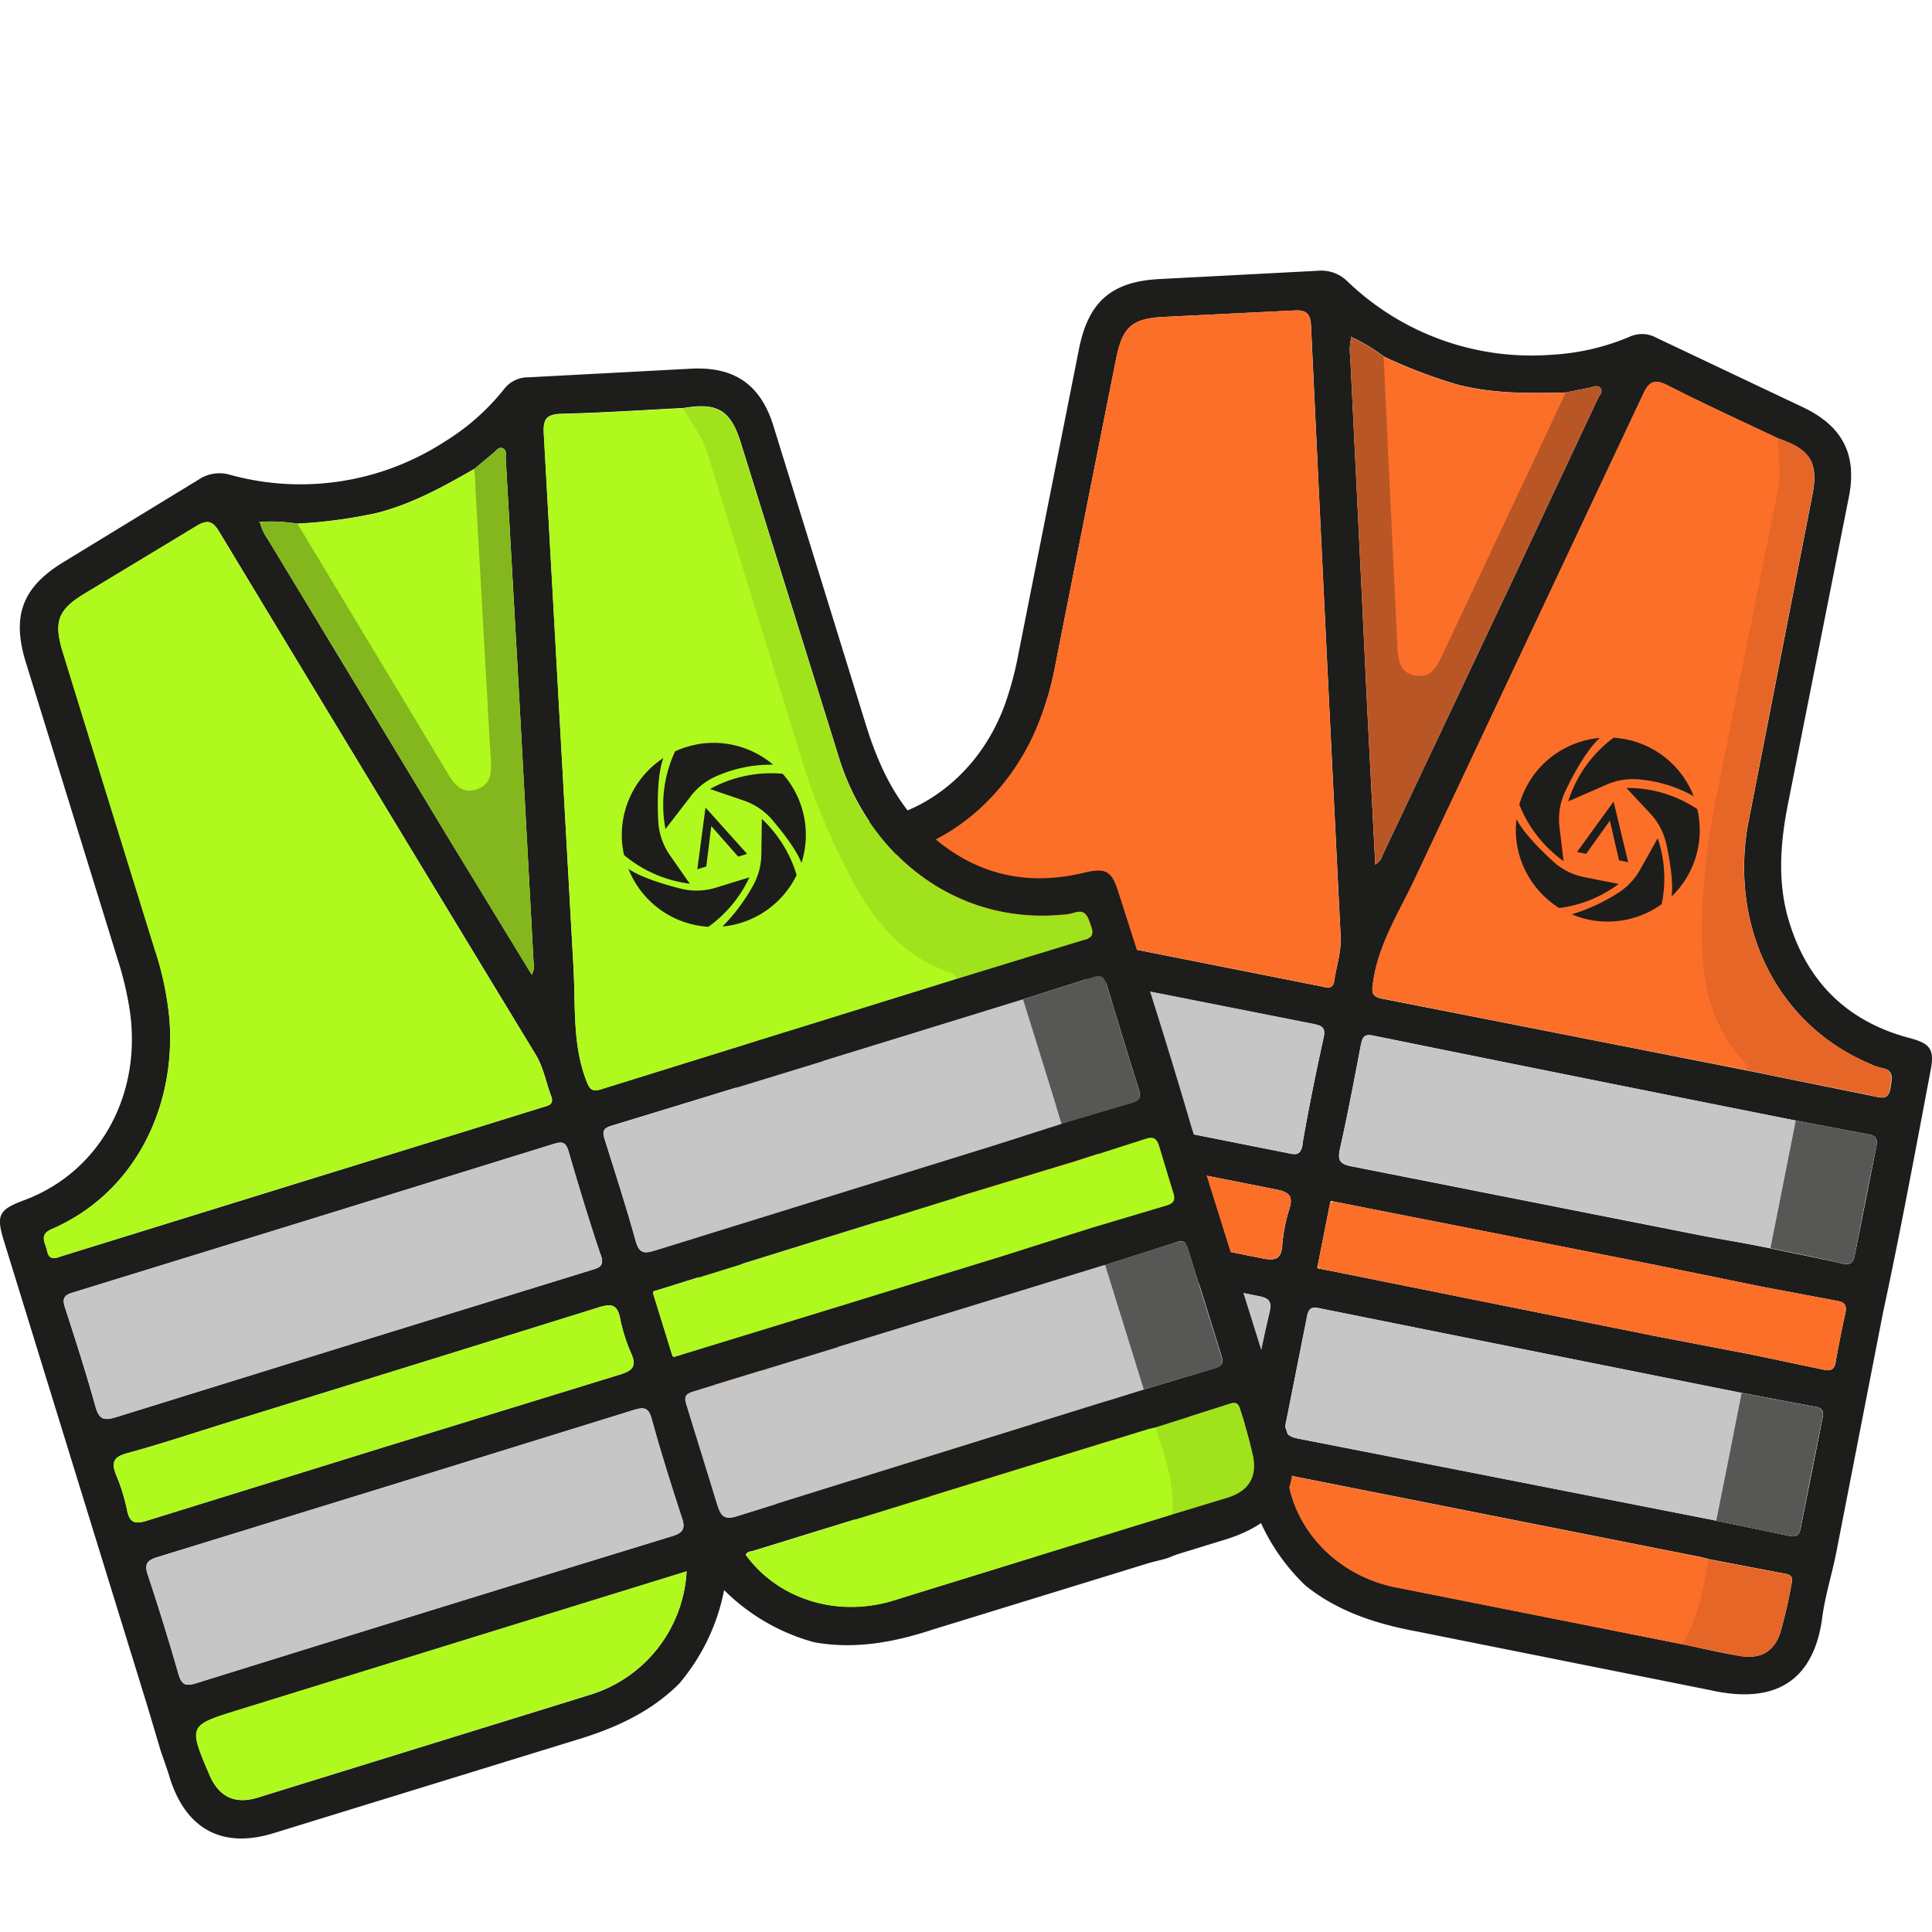
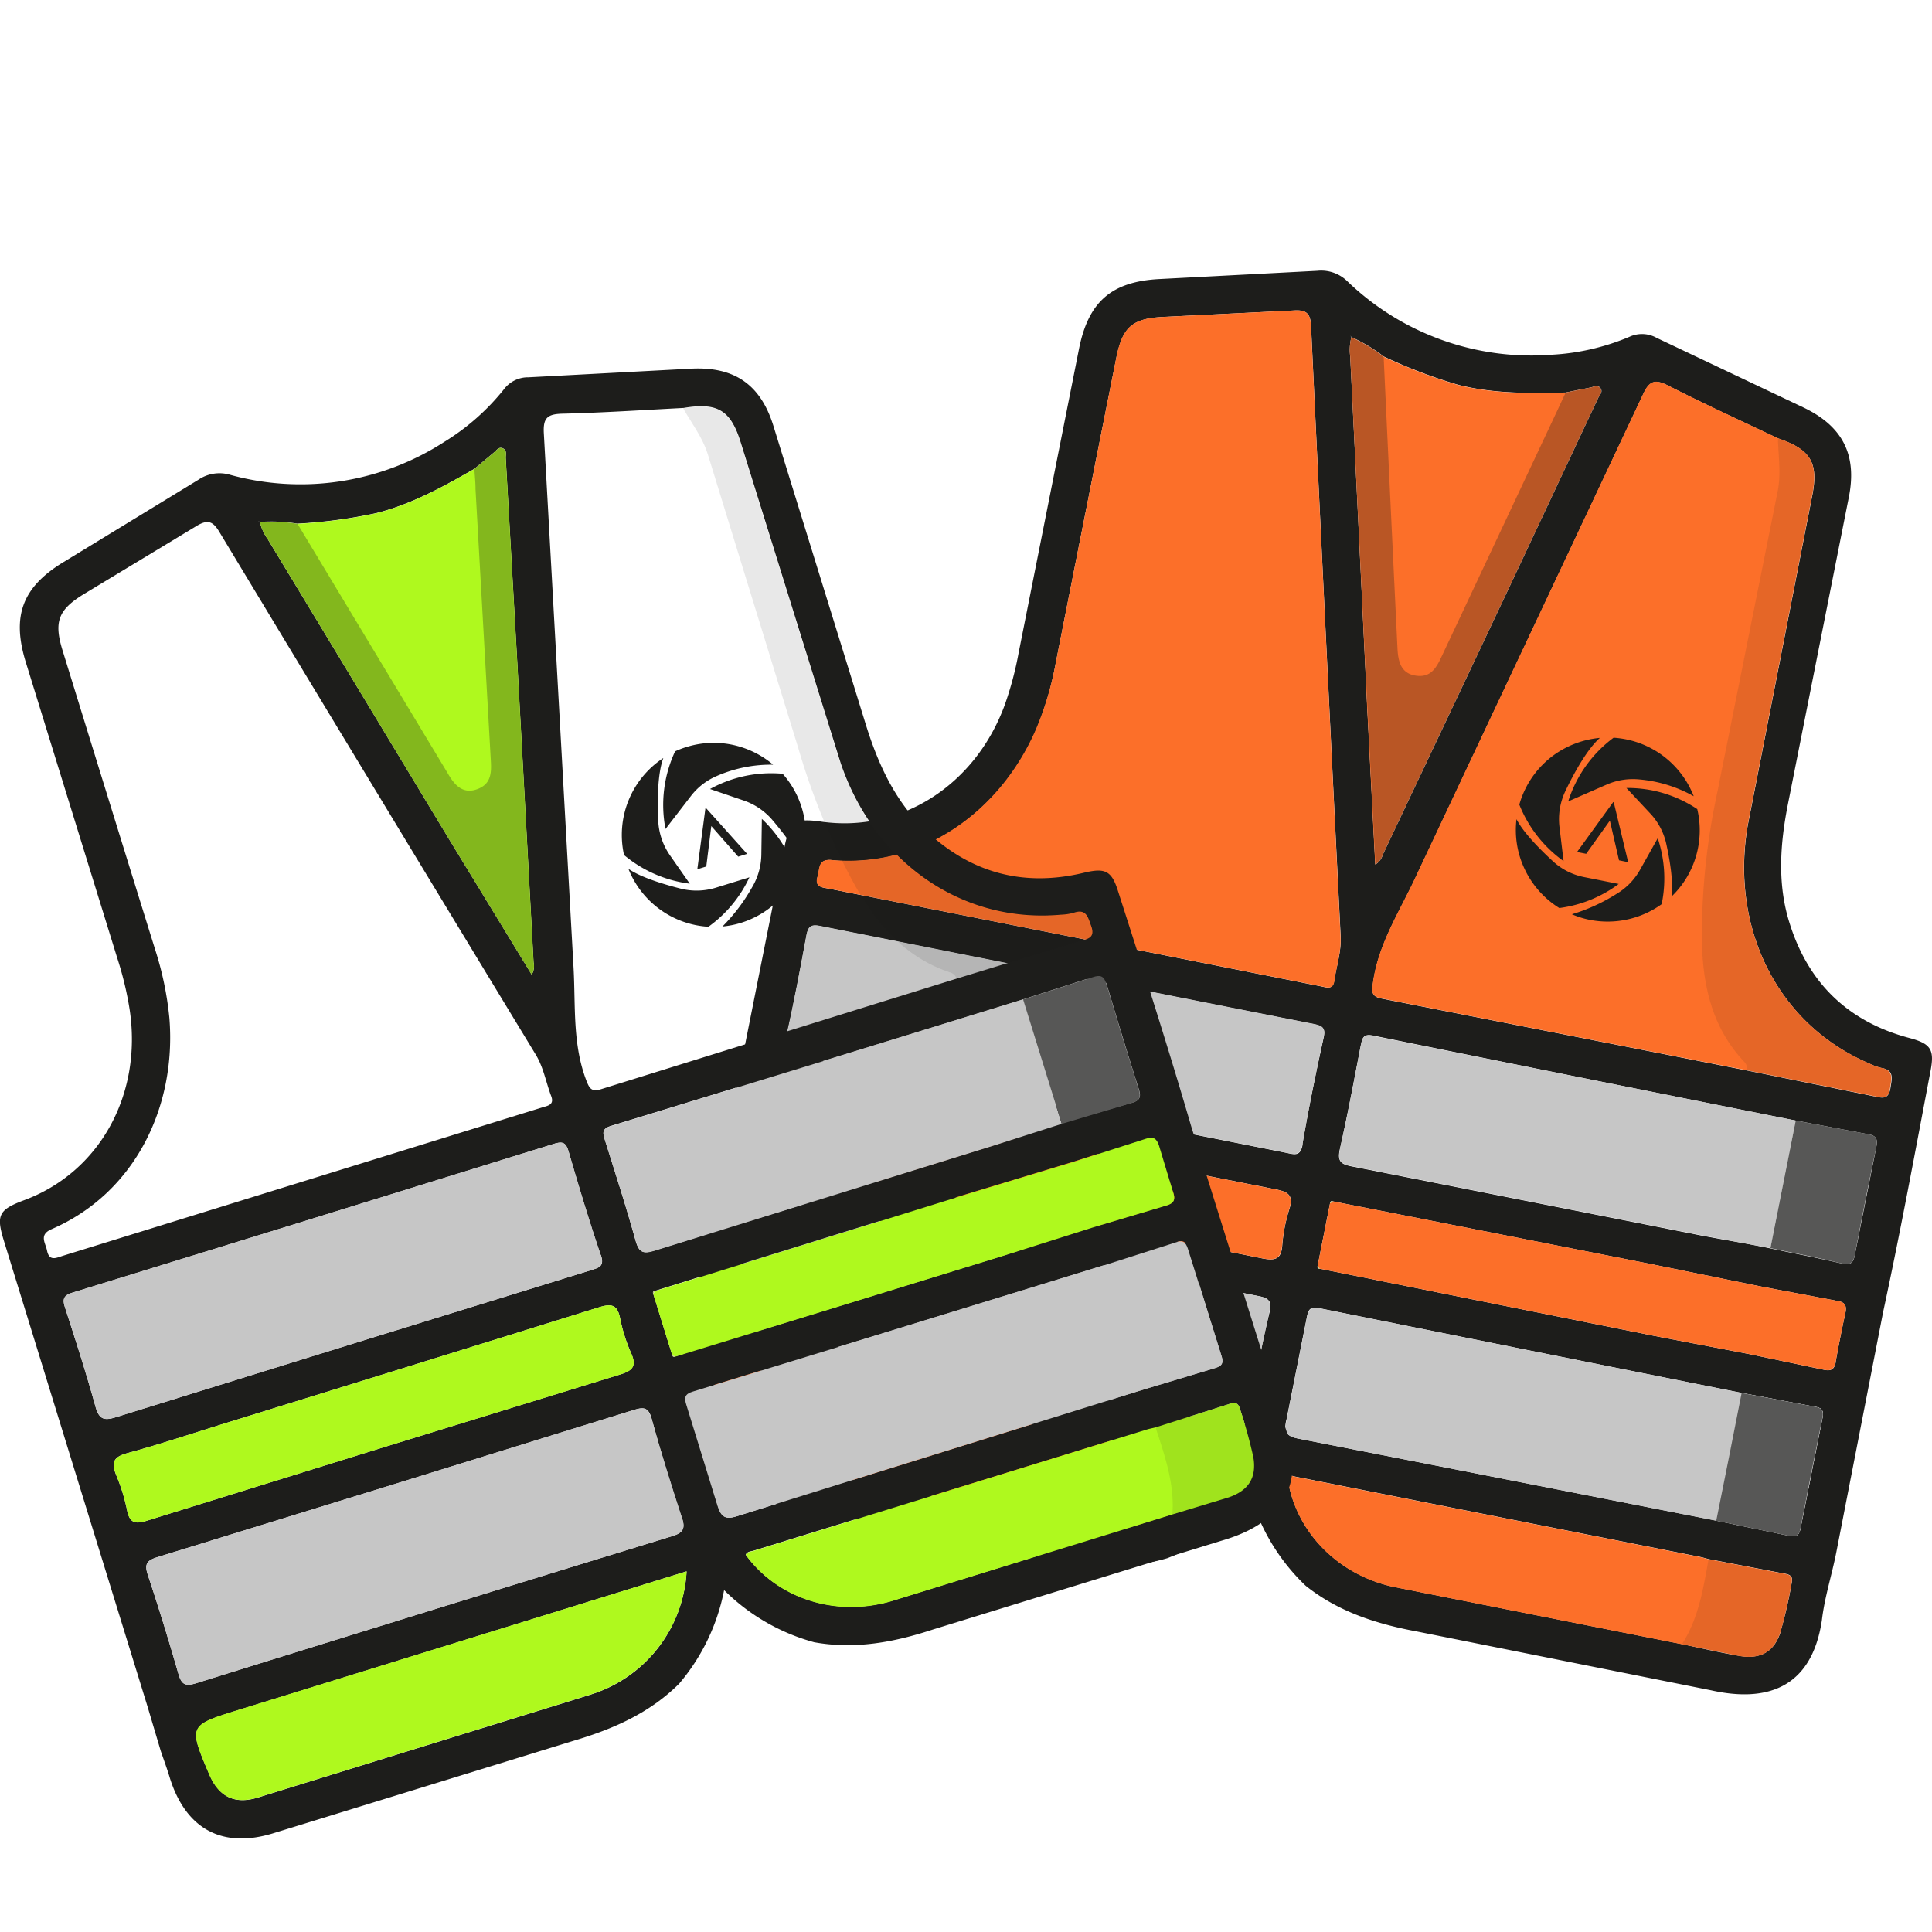
<svg xmlns="http://www.w3.org/2000/svg" viewBox="0 0 300 300">
  <path d="M119.37 14.84h0l-.31-.34z" fill="#aca888" />
  <path d="M285.15 241l7.26-37.26c2.67-12.37 5-25 7.37-37.49.63-3.32 0-4.2-3.32-5.08-9.36-2.49-15.56-8.38-18.51-17.62-2-6.15-1.55-12.4-.33-18.64l9.47-47.72c1.31-6.61-1-11-7-13.89l-22.84-10.83a4.64 4.64 0 0 0-4.23-.17 35.91 35.91 0 0 1-12 2.78 41.2 41.2 0 0 1-31.78-11.38 5.8 5.8 0 0 0-4.68-1.65l-24.49 1.28c-7.46.38-11.07 3.5-12.53 10.88l-9.38 47.22a52.36 52.36 0 0 1-2.1 7.91c-4.55 12.56-16.14 20-28.51 18.25-4.16-.59-4.94 0-5.75 4q-7.41 37.14-14.8 74.25l-1.47 7-.75 4.38c-1.58 8.18 2 13.56 10.07 15.17l47.87 9.56c6.24 1.31 12.38 1.82 18.56 0a31.59 31.59 0 0 0 13-9.49 31.62 31.62 0 0 0 8.46 13.77c5 4 10.92 5.92 17.2 7.09l45.76 9.15c8.25 1.84 15.56 0 17.2-10.86.42-3.61 1.56-7.07 2.25-10.61zm-156-107.42c14.15 1.26 26.17-7.56 31.7-20.14a49.7 49.7 0 0 0 3.08-10.44q4.68-23.74 9.42-47.47c1-4.78 2.47-6.08 7.36-6.32l20.27-1c2-.12 2.51.6 2.6 2.45q2.23 47.37 4.6 94.75c.11 2.38-.64 4.57-1 6.84-.18 1.46-1.15 1.1-2 .92L128.75 138c-1-.2-2.3-.19-1.78-1.89.36-1.11.03-2.75 2.15-2.56zm73.13 44.1c-.33 2-1.34 1.58-2.6 1.32l-37.74-7.5-37.74-7.45c-2-.37-2.6-.89-2.11-3 1.19-5.24 2.17-10.53 3.15-15.81.26-1.38.76-1.72 2.15-1.42q38.33 7.65 76.69 15.22c1.32.27 1.78.64 1.46 2.07-1.21 5.48-2.34 10.99-3.29 16.54zm-34.16 59.22l-52.77-10.47c-3.74-.74-5.31-3-4.95-6.76.78-8.21.78-8.21 8.76-6.62l71.44 14.18a21.24 21.24 0 0 1-22.48 9.67zm25.78-17.33c-.3 1.67-.92 2.1-2.64 1.75q-37.95-7.62-75.92-15.07c-1.68-.33-2.12-.87-1.74-2.58 1.16-5.24 2.21-10.52 3.14-15.8.31-1.78 1-2 2.62-1.71l38 7.58 38 7.5c1.63.32 2.18.74 1.78 2.52-1.26 5.24-2.28 10.52-3.24 15.81zm2-24.19l-37.21-7.45-38-7.5c-1.82-.34-2.62-.86-2-2.86a28.82 28.82 0 0 0 1.11-5.59c.23-2.11.93-2.76 3.17-2.23 5.23 1.23 10.53 2.15 15.8 3.2l59.36 11.74c2 .39 2.72 1 2.1 3a25.32 25.32 0 0 0-1.11 5.58c-.12 2.39-1.22 2.52-3.24 2.11zm17.66-61.12l-1.26-24.59q-1.3-27.18-2.64-54.35a7.86 7.86 0 0 1 .18-2.94l-.16-.26.2.24a25.26 25.26 0 0 1 5 3 78.63 78.63 0 0 0 11.51 4.38c5.51 1.41 11.09 1.34 16.7 1.21l3.85-.77c.54-.1 1.19-.49 1.6.11s-.17 1.06-.4 1.57q-6.78 14.43-13.56 28.87-9.92 21-19.86 42a2.57 2.57 0 0 1-1.18 1.53zm-2.23 28c.21-1.11.4-1.76 1.85-1.47Q246 167.46 278.85 174l11.17 2.11c1.29.21 1.59.71 1.33 2l-3.33 16.75c-.23 1.26-.69 1.63-2 1.34-3.7-.85-7.42-1.57-11.13-2.35s-7.15-1.32-10.73-2l-54.27-10.73c-1.82-.35-2.23-.9-1.83-2.72 1.22-5.4 2.22-10.76 3.25-16.12zm-11.59 58.3l3.19-16.05c.22-1.19.56-1.67 1.91-1.38q32.81 6.61 65.62 13.16l11.42 2.15c1.07.18 1.32.65 1.12 1.68l-3.41 17.24c-.26 1.3-.92 1.29-1.93 1.07l-11.14-2.31-43.52-8.54-21.4-4.19c-1.93-.39-2.25-1.09-1.88-2.81zm76.74 32.87c-1 3.08-3.13 4.24-6.34 3.7-3-.49-6-1.21-8.94-1.83l-44.8-8.9c-9-1.95-15.42-9-16.47-17.08.45-.35.93-.06 1.38 0l62.57 12.41c.49.1 1 .25 1.45.37l11.4 2.18c.77.16 1.76.17 1.5 1.43a73.25 73.25 0 0 1-1.77 7.74zm8.59-42c-.19 1.12-.67 1.53-1.84 1.27l-11.58-2.43-14.62-2.8L204.92 197c-.31 0-.39-.15-.32-.43l1.93-9.74c.05-.29.18-.39.46-.28q24.72 4.86 49.45 9.75l17.26 3.52 11.63 2.19c1.17.2 1.46.76 1.22 1.87a204.96 204.96 0 0 0-1.5 7.54zm5.92-41.2l-19.71-4q-28.37-5.6-56.74-11.17c-1.46-.29-1.54-.91-1.36-2.21.75-6 4-11 6.48-16.25l35.46-75.3c1-2.22 1.91-2.45 4-1.37 5.59 2.85 11.3 5.46 17 8.16 5.07 1.73 6.29 3.78 5.28 8.91l-10 51.14c-2.74 15.83 4.48 30.86 18.84 37a8.71 8.71 0 0 0 1.84.68c2.16.33 1.67 1.71 1.47 3.16-.32 1.91-1.44 1.47-2.55 1.24z" fill="#1d1d1b" />
  <path d="M276.46 253.45c-1 3.08-3.13 4.24-6.34 3.7l-8.94-1.83-44.8-8.9c-9-1.95-15.42-9-16.47-17.08.45-.35.93-.06 1.38 0l62.57 12.41c.49.1 1 .25 1.45.37l11.4 2.18c.77.16 1.76.17 1.5 1.43a73.25 73.25 0 0 1-1.75 7.72z" fill="#fc6f29" />
  <path d="M279.57 237.38c-.26 1.3-.92 1.29-1.93 1.07l-11.14-2.31-43.5-8.56-21.4-4.19c-1.89-.35-2.21-1.09-1.84-2.81l3.19-16.05c.22-1.19.56-1.67 1.91-1.38q32.81 6.61 65.62 13.16l11.42 2.15c1.07.18 1.32.65 1.12 1.68l-3.45 17.24z" fill="#c6c6c6" />
  <path d="M293.48 169c-.26 1.85-1.37 1.42-2.52 1.19l-19.71-4-56.73-11.16c-1.47-.29-1.54-.91-1.37-2.21.76-6 4-11 6.48-16.26l35.47-75.29c1-2.22 1.9-2.45 4-1.37 5.59 2.85 11.3 5.46 17 8.16 5.08 1.73 6.29 3.77 5.28 8.91l-10 51.14c-2.74 15.82 4.49 30.86 18.84 37a9 9 0 0 0 1.84.69c2.11.38 1.62 1.76 1.42 3.2zm-126.75-23.47l-38-7.54c-1-.2-2.31-.18-1.79-1.88.36-1.15 0-2.76 2.15-2.57 14.16 1.25 26.18-7.55 31.7-20.14a49.46 49.46 0 0 0 3.13-10.4q4.7-23.75 9.42-47.48c.95-4.77 2.48-6.08 7.36-6.31l20.28-1c2-.12 2.5.6 2.59 2.45q2.24 47.37 4.59 94.75c.12 2.38-.63 4.56-.94 6.85-.19 1.44-1.14 1.08-2 .9l-13.14-2.61z" fill="#fc6f29" />
  <path d="M161.92 171.47l-37.75-7.45c-1.94-.37-2.6-.89-2.12-3 1.21-5.24 2.19-10.54 3.17-15.82.25-1.38.75-1.71 2.13-1.43q38.34 7.66 76.7 15.23c1.32.26 1.77.64 1.47 2.07-1.18 5.5-2.33 11-3.27 16.56-.34 2-1.34 1.59-2.6 1.34zm-4.61 22.27l38 7.5c1.63.31 2.18.75 1.78 2.52-1.17 5.25-2.19 10.53-3.15 15.81-.31 1.68-.92 2.1-2.65 1.75q-37.93-7.62-75.91-15.07c-1.68-.33-2.12-.86-1.75-2.58q1.74-7.87 3.14-15.81c.31-1.76 1-2 2.63-1.69l37.91 7.57zm117.6.07l-10.72-2-54.28-10.73c-1.82-.35-2.23-.9-1.82-2.72 1.19-5.32 2.19-10.69 3.22-16.05.21-1.11.4-1.76 1.85-1.47Q246 167.46 278.84 174z" fill="#c6c6c6" />
  <path d="M190.6 227.23a21.21 21.21 0 0 1-22.48 9.66l-52.78-10.45c-3.73-.75-5.29-3-4.94-6.77.78-8.21.78-8.21 8.75-6.63l68.58 13.62zm-31.93-39.29l-38-7.5c-1.82-.36-2.62-.87-2-2.87a29.59 29.59 0 0 0 1.11-5.59c.23-2.11.93-2.75 3.17-2.23 5.23 1.23 10.53 2.15 15.8 3.2l59.37 11.75c2 .38 2.71 1 2.09 3a26.12 26.12 0 0 0-1.11 5.59c-.18 2.36-1.23 2.49-3.25 2.07l-37.18-7.42zm89.45-126.08q-6.78 14.43-13.56 28.87-9.92 21-19.86 42a2.57 2.57 0 0 1-1.16 1.5l-1.26-24.59q-1.28-27.15-2.62-54.32a7.86 7.86 0 0 1 .18-2.94h0a25.26 25.26 0 0 1 5 3 78.63 78.63 0 0 0 11.51 4.38c5.51 1.41 11.09 1.34 16.7 1.21l3.85-.77c.54-.1 1.19-.49 1.6.11s-.15 1.04-.38 1.55z" fill="#fc6f29" />
  <path d="M274.91 193.81l3.93-19.81 11.18 2.1c1.29.22 1.59.72 1.33 2q-1.75 8.35-3.33 16.75c-.24 1.25-.7 1.63-2 1.34-3.68-.88-7.4-1.61-11.11-2.38z" fill="#575756" />
  <path d="M285.05 211.42c-.19 1.12-.67 1.53-1.84 1.27l-11.58-2.43-14.62-2.8L204.92 197l-.32-.43 1.93-9.74a5.11 5.11 0 0 0 .46-.28q24.72 4.86 49.45 9.75l17.26 3.52 11.63 2.19c1.17.2 1.46.76 1.22 1.87a204.96 204.96 0 0 0-1.5 7.54z" fill="#fc6f29" />
  <path d="M207 186.58a5.11 5.11 0 0 1-.46.28c.04-.29.17-.39.46-.28zM204.92 197c-.31 0-.39-.15-.32-.43z" fill="#b9c97a" />
  <g fill="#1d1d1b">
    <path d="M271.27 166.24a1.54 1.54 0 0 0-.42-1.36c-5.09-5.37-6.49-12.07-6.59-19.12a106.71 106.71 0 0 1 2.41-22.76l9.35-46.62c.58-2.84.11-5.55.06-8.31 5.08 1.72 6.3 3.77 5.28 8.91l-10 51.14c-2.74 15.83 4.48 30.86 18.84 37a7.58 7.58 0 0 0 1.84.68c2.15.33 1.67 1.71 1.47 3.16-.25 1.87-1.37 1.44-2.52 1.2z" opacity=".1" />
    <path d="M214.85 55.36Q215.9 78 217 100.67c.1 2 .5 3.91 2.87 4.25s3.21-1.3 4.07-3.16l17.83-37.91 1.35-2.9 3.85-.77c.54-.1 1.19-.48 1.6.11s-.16 1.06-.4 1.57q-6.78 14.43-13.56 28.87-9.92 21-19.87 42a2.59 2.59 0 0 1-1.15 1.5l-1.26-24.6Q211 82.5 209.67 55.32a7.65 7.65 0 0 1 .17-2.94h0a25.37 25.37 0 0 1 5.01 2.98z" opacity=".3" />
  </g>
  <path d="M266.5 236.14q2-9.91 3.94-19.83l11.42 2.14c1.07.19 1.33.67 1.12 1.7q-1.77 8.59-3.42 17.23c-.24 1.31-.91 1.29-1.92 1.07l-11.14-2.31z" fill="#575756" />
  <g fill="#1d1d1b">
    <path d="M261.17 255.32c2.58-4 3.31-8.61 4.13-13.17l11.4 2.19c.78.15 1.78.15 1.51 1.42a75.83 75.83 0 0 1-1.74 7.69c-1 3.08-3.14 4.24-6.35 3.71-3-.5-5.97-1.22-8.95-1.84z" opacity=".1" />
    <path d="M259.57 139.13c.29-2.17-.29-5.63-.81-8a10.09 10.09 0 0 0-2.47-4.77l-3.74-4a19.82 19.82 0 0 1 4 .37 19.52 19.52 0 0 1 7 2.91 14.26 14.26 0 0 1-4 13.58zm-16.06-14.69a19.71 19.71 0 0 1 7.05-9.89 15.2 15.2 0 0 1 1.9.25 14.29 14.29 0 0 1 10.54 8.84 21 21 0 0 0-8.69-2.63 10.14 10.14 0 0 0-4.8.81zm-.72 9.27a19.76 19.76 0 0 1-6.87-8.77 14.3 14.3 0 0 1 5.33-7.67 14.47 14.47 0 0 1 7.18-2.69c-2 1.77-4.08 5.58-5.34 8.22a10.16 10.16 0 0 0-.94 5.59zm-.66 7.29a14.29 14.29 0 0 1-5.48-6.26 14.1 14.1 0 0 1-1.17-7.54c1.06 2.09 3.72 4.76 5.66 6.54a10 10 0 0 0 4.86 2.46l5.35 1.06a19.66 19.66 0 0 1-9.22 3.74zm4.76 1.84a13.66 13.66 0 0 1-2.81-.87 28 28 0 0 0 6.91-3.15 10.15 10.15 0 0 0 3.71-3.82l2.71-4.84a19.56 19.56 0 0 1 .61 10.24h0a14.35 14.35 0 0 1-11.13 2.44zm5.93-8.96l-2.24-9.31-.08-.02-5.62 7.75 1.42.28 3.68-5.15 1.42 6.16 1.42.29m-56.5 77.25l-11.35-36.23c-3.54-12.15-7.45-24.35-11.35-36.48-1-3.22-2-3.7-5.34-2.89-9.41 2.26-17.67 0-24.66-6.69-4.65-4.48-7.26-10.17-9.15-16.24q-7.18-23.23-14.38-46.48c-2-6.44-6.09-9.22-12.8-8.87l-25.24 1.34a4.67 4.67 0 0 0-3.8 1.86A35.83 35.83 0 0 1 69 68.61a41.15 41.15 0 0 1-33.3 5.11 5.81 5.81 0 0 0-4.9.78L9.86 87.28C3.48 91.16 1.79 95.62 4 102.81l14.22 46a52 52 0 0 1 1.91 7.95c2 13.21-4.67 25.27-16.39 29.61-3.94 1.47-4.36 2.32-3.15 6.26q11.16 36.2 22.32 72.37l2.05 6.89c.48 1.4 1 2.8 1.42 4.21 2.5 7.95 8.18 11 16.08 8.56l46.66-14.37c6.11-1.81 11.75-4.29 16.32-8.83a31.76 31.76 0 0 0 7-14.55 31.51 31.51 0 0 0 14 8.1c6.36 1.14 12.41 0 18.49-2l44.61-13.73c8.13-2.31 13.69-7.4 10-17.73-1.48-3.36-2.14-6.96-3.22-10.42zM8 190.87c13-5.62 19.42-19.09 18.3-32.8a50.57 50.57 0 0 0-2.22-10.65q-7.18-23.11-14.31-46.24c-1.47-4.65-.77-6.52 3.45-9.05l17.37-10.5c1.69-1 2.49-.66 3.45.93q24.49 40.6 49.12 81.15c1.23 2 1.61 4.32 2.42 6.47.53 1.37-.49 1.51-1.35 1.77L9.76 195c-1 .31-2.11.93-2.46-.82-.23-1.18-1.3-2.44.7-3.31zm85.3 4c.65 1.9-.43 2-1.65 2.4l-36.8 11.36-36.74 11.4c-1.89.6-2.71.46-3.29-1.63-1.43-5.18-3.09-10.3-4.74-15.41-.43-1.34-.15-1.87 1.21-2.28Q48.64 189.22 86 177.62c1.29-.39 1.87-.28 2.27 1.13 1.57 5.4 3.19 10.79 5 16.12zm-1.83 68.35l-51.4 15.9c-3.64 1.13-6.1-.13-7.57-3.59-3.22-7.59-3.22-7.59 4.55-10L106.61 244a21.21 21.21 0 0 1-15.17 19.22zm14.43-27.51c.53 1.62.19 2.29-1.49 2.81q-37 11.34-73.95 22.85c-1.64.51-2.27.25-2.75-1.44-1.48-5.16-3.07-10.31-4.76-15.39-.57-1.71-.11-2.25 1.49-2.75l37-11.39 37-11.46c1.58-.49 2.27-.38 2.76 1.37 1.39 5.17 3 10.29 4.67 15.4zm-9.8-22.22l-36.27 11.16-36.95 11.46c-1.77.56-2.72.49-3.14-1.56a28.87 28.87 0 0 0-1.68-5.45c-.8-2-.49-2.86 1.73-3.46 5.19-1.41 10.28-3.12 15.42-4.71Q64.11 212 93 203c1.91-.59 2.85-.45 3.28 1.67a25.87 25.87 0 0 0 1.72 5.45c.94 2.16.08 2.78-1.9 3.37zm-13.54-62.15l-12.81-21Q55.67 107 41.59 83.74a7.64 7.64 0 0 1-1.23-2.67c-.09 0-.18-.1-.27-.15l.28.12a25.23 25.23 0 0 1 5.82.27 77.71 77.71 0 0 0 12.2-1.63c5.52-1.38 10.4-4.09 15.27-6.88l3-2.51c.43-.34.81-1 1.46-.66s.36 1 .4 1.57q.9 15.92 1.8 31.84 1.27 23.22 2.52 46.42a2.59 2.59 0 0 1-.28 1.88zM93.93 177c-.34-1.07-.49-1.73.92-2.17q32-9.76 64.05-19.67l10.83-3.46c1.24-.43 1.74-.13 2.11 1.1q2.44 8.19 5 16.32c.39 1.22.16 1.76-1.11 2.13-3.65 1-7.27 2.14-10.9 3.22l-10.4 3.33-52.84 16.38c-1.77.56-2.39.26-2.9-1.52-1.44-5.22-3.12-10.41-4.76-15.66zm17.54 56.8l-4.83-15.64c-.37-1.15-.3-1.73 1-2.12q32-9.79 64-19.65l11.07-3.54c1-.34 1.47 0 1.79 1l5.2 16.79c.39 1.26-.2 1.56-1.19 1.85l-10.9 3.27-42.37 13.18-20.82 6.5c-1.83.56-2.42.08-2.95-1.6zm83.14-7.6c.56 3.2-.74 5.22-3.82 6.27-2.87 1-5.83 1.77-8.74 2.65l-43.63 13.48c-8.88 2.58-17.83-.56-22.62-7.19.24-.53.79-.49 1.23-.63L178 222c.47-.15 1-.24 1.45-.36l11.06-3.51c.75-.23 1.63-.69 2 .55a74.28 74.28 0 0 1 2.1 7.56zm-12.44-41.06c.37 1.08.13 1.67-1 2l-11.34 3.38-14.19 4.49q-25.4 7.83-50.78 15.61c-.27.15-.41 0-.48-.22l-2.94-9.49c-.1-.28 0-.44.27-.47q24.06-7.49 48.13-14.95l16.86-5.11 11.27-3.61c1.13-.38 1.65 0 2 1.07.64 2.48 1.4 4.92 2.2 7.34zm-14.4-39.05q-9.6 2.93-19.22 5.87-27.62 8.58-55.22 17.17c-1.43.44-1.79-.07-2.26-1.29-2.18-5.63-1.69-11.57-2-17.38l-4.62-83.1c-.15-2.44.51-3.06 2.88-3.12 6.27-.15 12.53-.57 18.79-.89 5.29-.9 7.33.33 8.89 5.32l15.51 49.76c5.12 15.22 18.63 25 34.19 23.61a8.82 8.82 0 0 0 1.95-.28c2.05-.74 2.28.71 2.79 2.08.63 1.8-.56 1.94-1.68 2.29z" />
  </g>
  <path d="M194.61 226.24c.56 3.2-.74 5.22-3.82 6.27l-8.74 2.65-43.63 13.48c-8.88 2.58-17.83-.56-22.62-7.19.24-.53.79-.49 1.23-.63L178 222c.47-.15 1-.24 1.45-.36l11.06-3.51c.75-.23 1.63-.69 2 .55a74.28 74.28 0 0 1 2.1 7.56z" fill="#aff91e" />
  <path d="M189.7 210.63c.39 1.26-.2 1.56-1.19 1.85l-10.9 3.27-42.37 13.18-20.82 6.5c-1.83.59-2.45.09-3-1.59l-4.83-15.64c-.37-1.15-.3-1.73 1-2.12q32-9.79 64-19.65l11.07-3.54c1-.34 1.47 0 1.79 1l5.25 16.74z" fill="#c6c6c6" />
-   <path d="M169.41 143.88c.66 1.75-.53 1.9-1.65 2.24L148.53 152q-27.61 8.58-55.22 17.17c-1.42.44-1.78-.06-2.25-1.29-2.18-5.63-1.69-11.57-2-17.38l-4.63-83.1c-.15-2.44.52-3.06 2.88-3.11 6.27-.16 12.54-.58 18.8-.89 5.29-.9 7.33.32 8.89 5.32l15.51 49.75c5.12 15.22 18.63 25 34.19 23.61a8.18 8.18 0 0 0 1.94-.28c2.03-.74 2.26.7 2.77 2.08zM46.75 183.52L9.75 195c-1 .3-2.11.94-2.46-.81-.23-1.19-1.29-2.46.71-3.32 13-5.63 19.43-19.1 18.29-32.8A49 49 0 0 0 24 147.42q-7.17-23.11-14.3-46.24c-1.4-4.65-.7-6.53 3.5-9.06l17.38-10.49c1.69-1 2.49-.67 3.44.92q24.51 40.62 49.12 81.16c1.23 2 1.62 4.31 2.43 6.47.52 1.36-.49 1.49-1.35 1.76l-12.81 4z" fill="#aff91e" />
  <path d="M54.86 208.63l-36.75 11.4c-1.88.6-2.71.46-3.29-1.63-1.43-5.18-3.08-10.3-4.74-15.42-.43-1.33-.15-1.86 1.2-2.27Q48.65 189.22 86 177.62c1.28-.4 1.86-.28 2.28 1.12 1.58 5.4 3.19 10.8 5 16.12.65 1.92-.43 2-1.65 2.41zm6.54 21.77l37-11.46c1.58-.5 2.27-.38 2.77 1.37 1.46 5.17 3.08 10.3 4.74 15.41.52 1.62.19 2.28-1.49 2.8q-37 11.34-73.95 22.85c-1.64.51-2.27.26-2.76-1.43q-2.22-7.75-4.76-15.41c-.56-1.7-.11-2.25 1.5-2.73l36.95-11.4zm103.47-55.89l-10.4 3.32-52.84 16.39c-1.78.55-2.39.27-2.9-1.53-1.48-5.25-3.16-10.45-4.8-15.65-.34-1.07-.48-1.74.93-2.17q32-9.78 64-19.67z" fill="#c6c6c6" />
  <path d="M106.62 244a21.25 21.25 0 0 1-15.18 19.2l-51.4 15.91c-3.64 1.12-6.1-.13-7.57-3.6-3.22-7.59-3.22-7.59 4.55-10l66.8-20.65zm-46.79-19.35l-36.95 11.46c-1.77.56-2.72.49-3.14-1.56a29.59 29.59 0 0 0-1.67-5.45c-.81-2-.5-2.86 1.72-3.46 5.18-1.41 10.28-3.12 15.42-4.71Q64.11 212 93 203c1.91-.6 2.85-.45 3.28 1.66a25.62 25.62 0 0 0 1.72 5.46c1 2.16.1 2.77-1.88 3.37l-36.29 11.16zM78.54 71.2q.9 15.92 1.8 31.84 1.27 23.22 2.52 46.42a2.59 2.59 0 0 1-.3 1.88l-12.81-21Q55.67 107 41.59 83.74a7.64 7.64 0 0 1-1.23-2.67h0a25.23 25.23 0 0 1 5.82.27 77.71 77.71 0 0 0 12.2-1.63c5.52-1.38 10.4-4.1 15.27-6.88l3-2.51c.43-.34.81-1 1.46-.66s.39.98.43 1.54z" fill="#aff91e" />
  <path d="M164.87 174.51l-6-19.31 10.84-3.47c1.24-.41 1.74-.12 2.1 1.11q2.44 8.19 5 16.32c.38 1.22.16 1.77-1.1 2.12l-10.84 3.23z" fill="#575756" />
  <path d="M182.17 185.18c.37 1.08.13 1.67-1 2l-11.34 3.38-14.19 4.49q-25.4 7.83-50.78 15.61l-.48-.22-2.94-9.49.27-.47q24.06-7.49 48.13-14.95l16.86-5.11 11.27-3.61c1.13-.38 1.65 0 2 1.07l2.2 7.3z" fill="#aff91e" />
  <path d="M101.69 200.47c-.08.16-.17.3-.27.47-.1-.28-.03-.44.27-.47zm3.15 10.18c-.27.15-.41 0-.48-.22.16.06.32.15.48.22z" fill="#b9c97a" />
  <g fill="#1d1d1b">
    <path d="M148.55 152a1.48 1.48 0 0 0-1-1c-7-2.31-11.46-7.53-14.89-13.7a105.37 105.37 0 0 1-8.7-21.13l-14-45.46c-.83-2.77-2.54-4.92-3.89-7.33 5.28-.9 7.33.32 8.88 5.33l15.52 49.74c5.11 15.23 18.62 25 34.18 23.61a7.92 7.92 0 0 0 1.95-.28c2.05-.73 2.28.71 2.79 2.09.67 1.76-.52 1.91-1.65 2.25z" opacity=".1" />
    <path d="M46.18 81.31q11.7 19.43 23.4 38.86c1 1.74 2.3 3.2 4.54 2.37s2.21-2.67 2.08-4.71l-2.36-41.84c0-1.06-.12-2.13-.18-3.19l3-2.51c.43-.35.82-1 1.46-.66s.36 1 .39 1.57q.91 15.92 1.81 31.85 1.27 23.21 2.52 46.42a2.54 2.54 0 0 1-.3 1.86l-12.81-21Q55.67 107 41.6 83.74a7.41 7.41 0 0 1-1.24-2.67h0a25.09 25.09 0 0 1 5.82.24z" opacity=".3" />
  </g>
-   <path d="M177.61 215.75l-6-19.32 11.07-3.54c1-.34 1.48 0 1.79 1q2.53 8.4 5.19 16.78c.41 1.26-.18 1.57-1.18 1.86l-10.87 3.22z" fill="#575756" />
  <g fill="#1d1d1b">
    <path d="M182.05 235.15c.36-4.75-1.19-9.14-2.63-13.54l11.07-3.5c.75-.24 1.63-.71 2 .53a71 71 0 0 1 2.13 7.6c.57 3.19-.74 5.22-3.82 6.28-2.88.99-5.8 1.76-8.75 2.63z" opacity=".1" />
    <path d="M124.45 134c-.78-2.05-2.93-4.81-4.54-6.7a10.2 10.2 0 0 0-4.44-3l-5.22-1.78a19.68 19.68 0 0 1 11.28-2.37 14.3 14.3 0 0 1 2.92 13.85zm-21.11-5.27a19.65 19.65 0 0 1 1.49-12.06 12.91 12.91 0 0 1 1.79-.68 14.14 14.14 0 0 1 8-.12 14.35 14.35 0 0 1 5.43 2.87 21.06 21.06 0 0 0-8.89 1.82 10 10 0 0 0-3.84 3zm3.77 8.49a19.76 19.76 0 0 1-10.21-4.45 14.28 14.28 0 0 1 6.1-15.06c-.93 2.52-.93 6.85-.79 9.77a10.22 10.22 0 0 0 1.84 5.36zm2.89 6.69a14.28 14.28 0 0 1-12.42-9c1.93 1.34 5.54 2.42 8.09 3.07a10.14 10.14 0 0 0 5.49-.14l5.21-1.61a19.6 19.6 0 0 1-6.37 7.68zm5.06-.61a14.26 14.26 0 0 1-2.88.57 28.26 28.26 0 0 0 4.58-6.05 10.19 10.19 0 0 0 1.46-5.1l.08-5.56a19.64 19.64 0 0 1 5.4 8.72h0a14.33 14.33 0 0 1-8.64 7.42zm.95-10.71l-6.39-7.12-.08.02-1.26 9.49 1.39-.43.78-6.28 4.18 4.75 1.38-.43" />
  </g>
</svg>